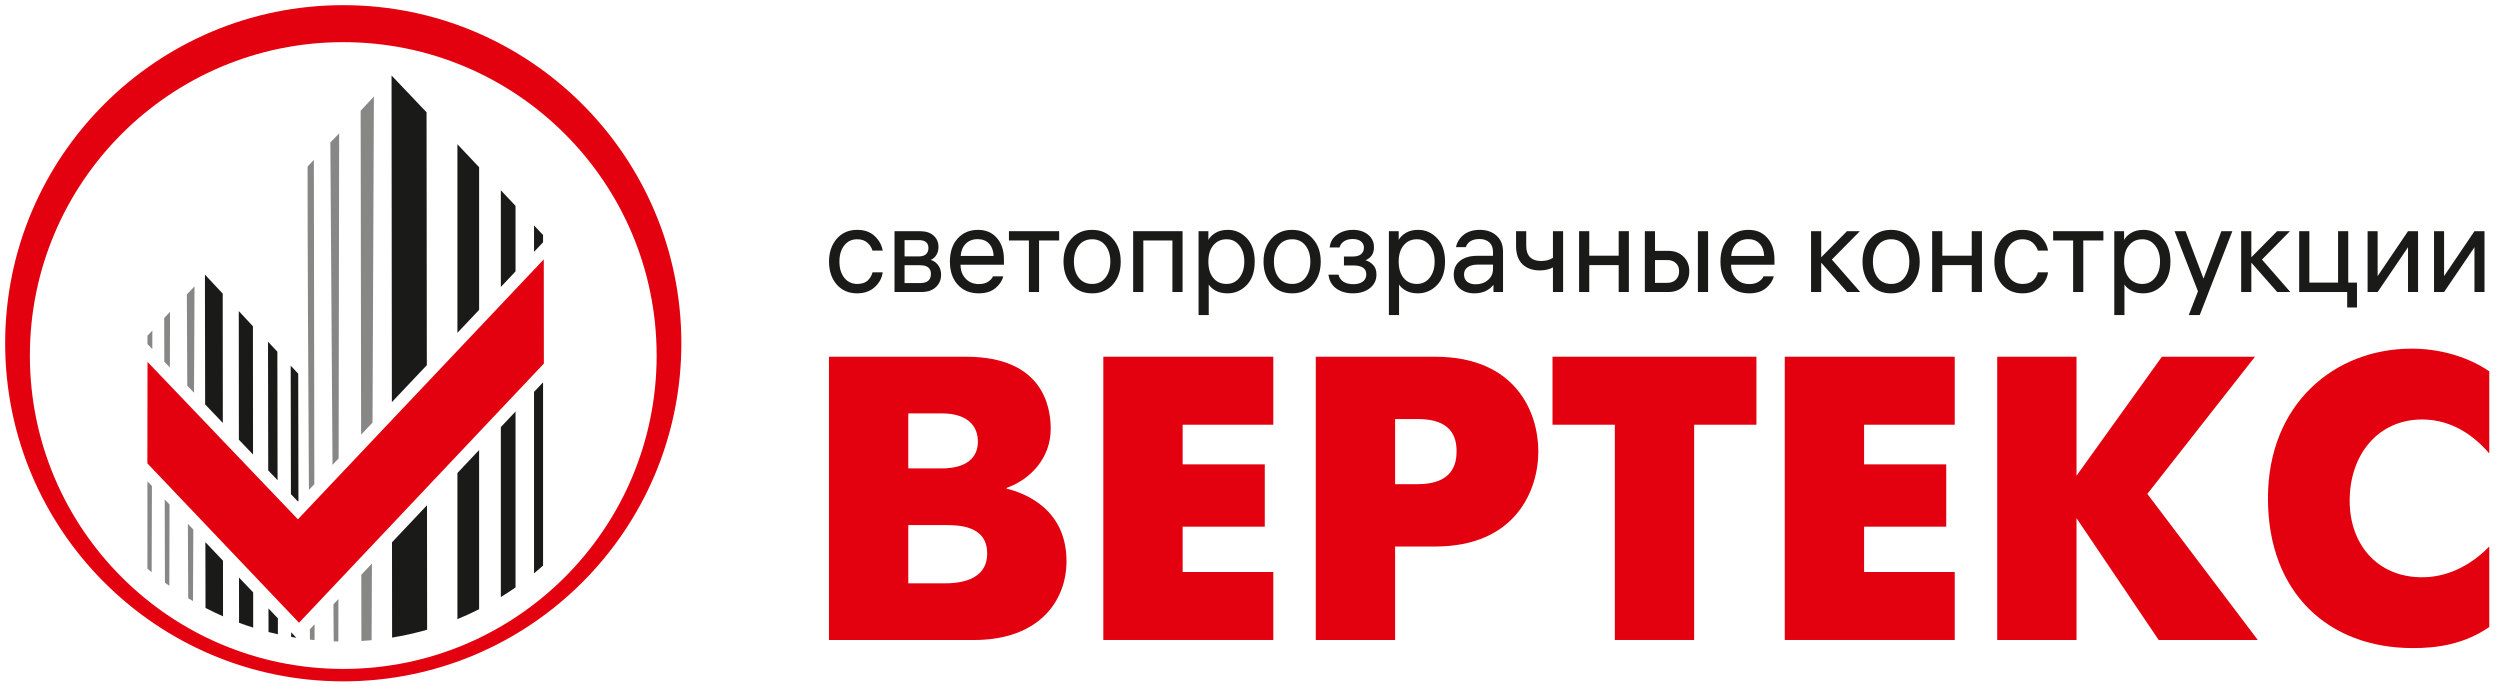
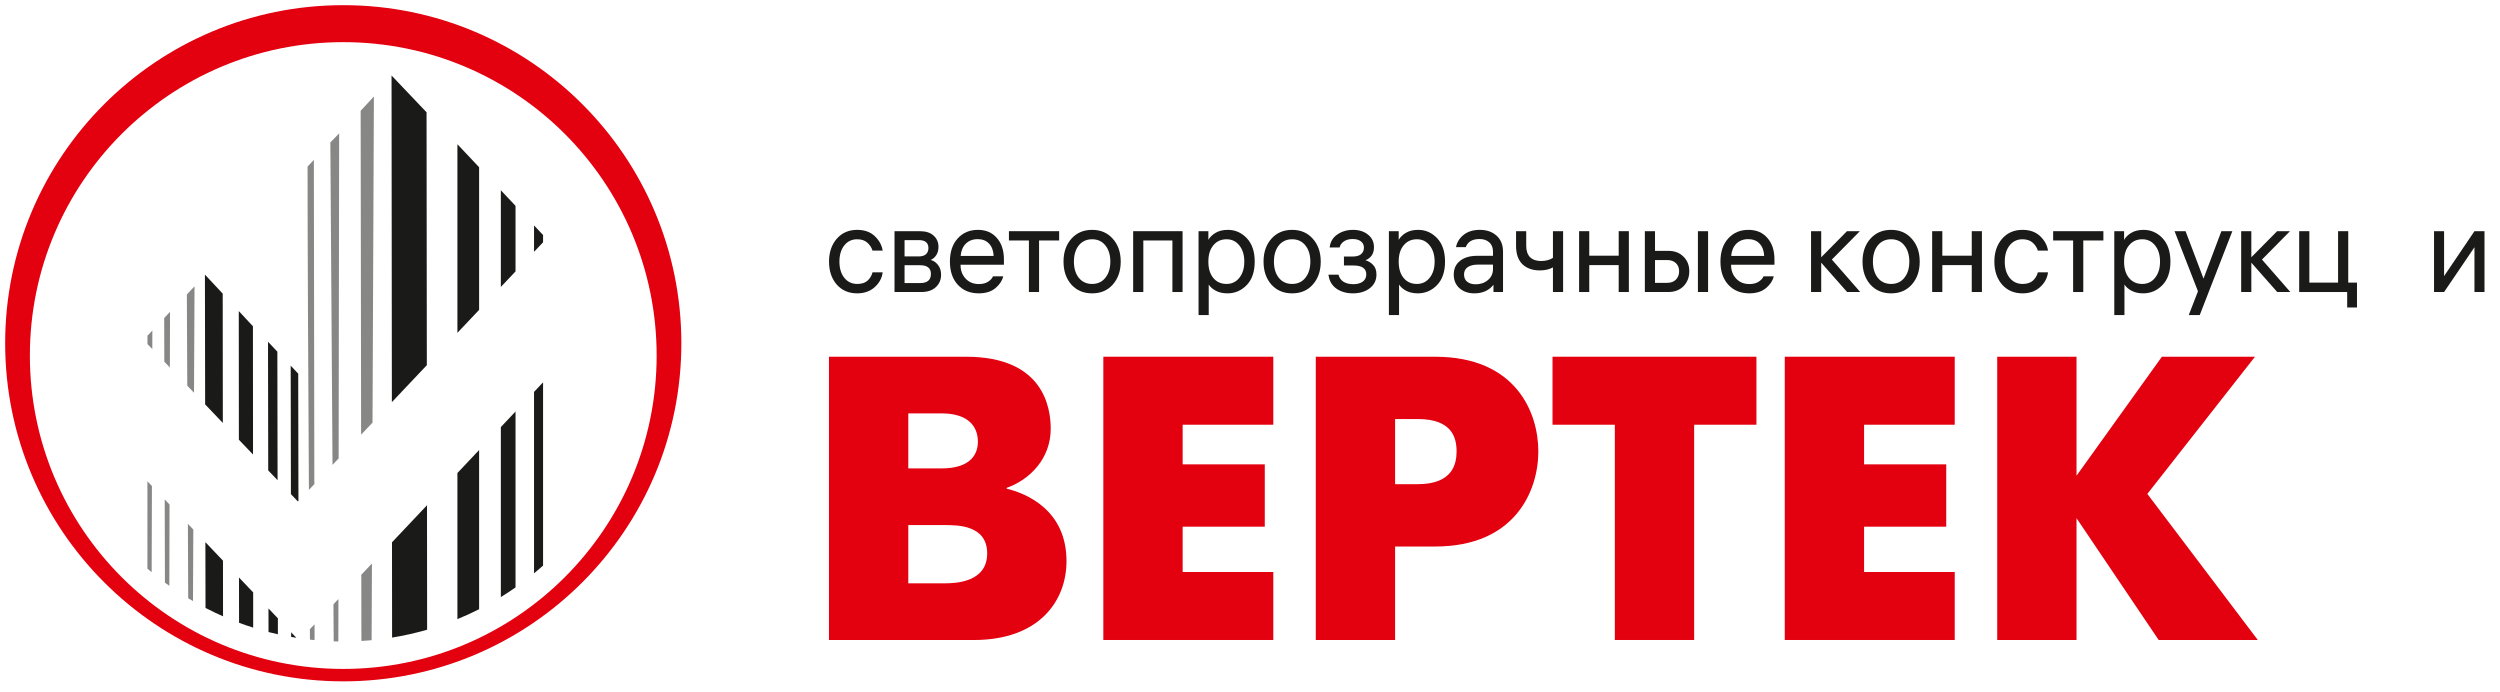
<svg xmlns="http://www.w3.org/2000/svg" width="968" height="268" viewBox="0 0 968 268" fill="none">
  <path d="M351.689 225.871V203.311H365.789C370.799 203.311 382.239 203.311 382.239 214.281C382.239 225.251 370.489 225.871 365.789 225.871H351.689ZM351.689 181.371V160.061H364.539C375.039 160.061 378.639 165.231 378.639 171.031C378.639 175.101 376.599 181.371 364.539 181.371H351.689ZM320.979 138.131V247.811H377.069C402.449 247.811 412.949 232.611 412.949 217.261C412.949 197.201 396.969 190.941 389.759 189.211V188.901C398.689 185.771 406.839 177.621 406.839 166.021C406.839 157.561 403.859 138.131 374.089 138.131H320.969H320.979Z" fill="#E3000F" />
  <path d="M427.211 247.801H493.021V221.481H457.921V203.931H489.721V179.801H457.921V164.451H493.021V138.121H427.211V247.801Z" fill="#E3000F" />
  <path d="M540.179 162.251H548.949C562.109 162.251 563.989 169.301 563.989 174.781C563.989 179.481 562.579 187.471 548.949 187.471H540.179V162.241V162.251ZM509.469 247.801H540.179V211.611H555.689C586.709 211.611 595.639 189.991 595.639 174.791C595.639 159.591 586.869 138.131 555.689 138.131H509.469V247.811V247.801Z" fill="#E3000F" />
  <path d="M625.263 247.801H655.973V164.451H680.093V138.121H601.133V164.451H625.263V247.801Z" fill="#E3000F" />
  <path d="M691.062 247.801H756.872V221.481H721.773V203.931H753.583V179.801H721.773V164.451H756.872V138.121H691.062V247.801Z" fill="#E3000F" />
  <path d="M773.32 247.801H804.03V200.641L835.84 247.801H874.22L831.45 191.241L873.13 138.121H837.09L804.03 184.191V138.121H773.32V247.801Z" fill="#E3000F" />
-   <path d="M963.848 211.61C958.208 217.41 949.278 223.52 937.838 223.52C920.288 223.52 909.788 210.52 909.788 193.91C909.788 175.89 920.908 162.42 937.838 162.42C949.588 162.42 958.208 169 963.848 175.58V143.77C954.608 137.5 943.478 135 933.768 135C903.998 135 878.148 156.31 878.148 192.97C878.148 229.63 901.648 250.94 934.238 250.94C943.638 250.94 953.978 249.53 963.848 242.79V211.61Z" fill="#E3000F" />
  <path fill-rule="evenodd" clip-rule="evenodd" d="M132.91 16.319C199.932 16.319 254.255 70.651 254.255 137.664C254.255 204.677 199.923 259.009 132.91 259.009C65.897 259.009 11.565 204.696 11.565 137.673C11.565 70.651 65.897 16.319 132.91 16.319ZM132.91 2C205.21 2 263.82 60.61 263.82 132.91C263.82 205.21 205.21 263.82 132.91 263.82C60.61 263.82 2 205.21 2 132.91C2 60.61 60.61 2 132.91 2Z" fill="#E3000F" />
  <path fill-rule="evenodd" clip-rule="evenodd" d="M103.954 235.611L103.973 244.728C105.173 245.033 106.373 245.319 107.593 245.586V239.412L103.963 235.602L103.954 235.611ZM103.773 132.329L103.858 182.146L107.479 185.938L107.393 136.159L103.773 132.329ZM92.54 223.617L92.559 241.146C94.36 241.813 96.189 242.442 98.028 243.023V229.371L92.54 223.617ZM92.455 120.43L92.493 170.256L97.971 175.991L97.933 126.327L92.455 120.44V120.43ZM79.526 209.936L79.574 235.392C81.794 236.545 84.052 237.621 86.357 238.631L86.338 217.091L79.536 209.936H79.526ZM79.346 106.302L79.431 156.585L86.281 163.759L86.234 113.695L79.336 106.311L79.346 106.302ZM151.779 209.965L151.817 246.872C156.438 246.119 160.963 245.1 165.383 243.823L165.336 195.626L151.788 209.965H151.779ZM151.607 29.229L151.731 155.708L165.269 141.389L165.164 43.481L151.607 29.229ZM185.514 174.248V235.887C182.77 237.278 179.969 238.555 177.111 239.727V183.146L185.514 174.248ZM185.514 64.764V119.982L177.111 128.871V55.847L185.514 64.755V64.764ZM193.926 165.35V231.181C195.86 229.99 197.756 228.742 199.614 227.447V159.338L193.926 165.359V165.35ZM193.926 73.672V111.103L199.614 105.092V79.702L193.926 73.681V73.672ZM210.275 148.039V219.006C209.131 220.025 207.969 221.025 206.778 221.997V151.736L210.275 148.039ZM210.275 90.992V93.812L207.093 97.175L206.778 97.508V87.295L210.275 90.992ZM112.737 244.833V246.615C113.414 246.729 114.081 246.843 114.757 246.948L112.737 244.824V244.833ZM112.556 141.59L112.642 191.33L115.348 194.169L115.557 193.95L115.472 144.676L112.556 141.59Z" fill="#1A1A18" />
  <path fill-rule="evenodd" clip-rule="evenodd" d="M63.776 193.386L63.861 225.597C64.423 226.016 64.995 226.426 65.567 226.836L65.643 195.349L63.776 193.386ZM63.575 123.163L63.623 140.035L65.776 142.284L65.833 120.724L63.575 123.154V123.163ZM57.078 186.355V220.167C57.612 220.643 58.164 221.1 58.726 221.567L58.822 188.185L57.078 186.355ZM57.097 130.013V133.214L58.974 135.177L58.993 127.965L57.097 130.003V130.013ZM139.896 222.548L139.934 248.185C141.258 248.109 142.573 248.004 143.888 247.89L144.012 218.195L139.896 222.548ZM139.648 42.87L139.82 168.302L144.24 163.634L144.774 37.363L139.658 42.879L139.648 42.87ZM129.111 233.971L129.207 248.328C129.807 248.347 130.407 248.357 131.007 248.376L131.036 231.942L129.111 233.981V233.971ZM127.911 55.169L128.749 180.001L131.122 177.495L131.322 51.644L127.911 55.16V55.169ZM119.985 243.632L120.013 247.661C120.604 247.728 121.195 247.795 121.795 247.852V241.726L119.985 243.632ZM119.089 64.496C119.089 93.791 119.327 143.56 119.613 189.671L121.709 187.461L121.528 61.895L119.089 64.506V64.496ZM72.75 202.818L72.874 231.656C73.484 232.028 74.103 232.39 74.722 232.742L74.855 205.038L72.74 202.818H72.75ZM72.35 114.017L72.512 149.343L75.122 152.077L75.322 110.873L72.35 114.017Z" fill="#878786" />
-   <path fill-rule="evenodd" clip-rule="evenodd" d="M210.58 140.771L115.777 241.128L57.062 179.422L57.12 140.132L115.348 201.076L210.551 100.434L210.58 140.771Z" fill="#E3000F" />
  <path d="M331.938 109.941C333.677 109.941 335.019 109.504 335.965 108.632C336.911 107.728 337.536 106.669 337.841 105.453H341.777C341.503 107.666 340.465 109.582 338.665 111.203C336.896 112.792 334.638 113.586 331.892 113.586C328.627 113.586 325.988 112.449 323.975 110.174C321.992 107.868 321 104.908 321 101.293C321 97.71 321.992 94.765 323.975 92.459C325.988 90.153 328.627 89 331.892 89C334.729 89 337.002 89.81 338.711 91.431C340.419 93.051 341.442 94.921 341.777 97.04H337.841C337.475 95.856 336.804 94.827 335.828 93.955C334.851 93.082 333.54 92.646 331.892 92.646C329.817 92.646 328.155 93.441 326.904 95.03C325.653 96.619 325.027 98.707 325.027 101.293C325.027 103.88 325.653 105.967 326.904 107.557C328.185 109.146 329.863 109.941 331.938 109.941Z" fill="#1A1A18" />
  <path d="M346.356 113.072V89.514H356.15C358.499 89.514 360.284 90.091 361.505 91.244C362.755 92.365 363.381 93.814 363.381 95.591C363.381 96.868 363.091 97.943 362.511 98.816C361.932 99.688 361.215 100.296 360.36 100.639C361.489 100.95 362.435 101.605 363.198 102.602C363.991 103.599 364.388 104.861 364.388 106.388C364.388 108.351 363.701 109.956 362.328 111.203C360.986 112.449 359.11 113.072 356.699 113.072H346.356ZM356.242 102.695H350.246V109.613H356.242C359.049 109.613 360.452 108.429 360.452 106.061C360.452 103.817 359.049 102.695 356.242 102.695ZM355.784 92.973H350.246V99.283H355.784C356.974 99.283 357.889 99.003 358.53 98.442C359.171 97.85 359.491 97.055 359.491 96.058C359.491 94.001 358.255 92.973 355.784 92.973Z" fill="#1A1A18" />
  <path d="M388.719 102.508H371.924V102.602C371.924 104.721 372.58 106.482 373.892 107.884C375.204 109.286 376.912 109.987 379.017 109.987C380.482 109.987 381.687 109.676 382.633 109.052C383.609 108.398 384.219 107.712 384.463 106.996H388.445C388.079 108.647 387.087 110.159 385.47 111.53C383.853 112.901 381.687 113.586 378.972 113.586C375.616 113.586 372.915 112.48 370.871 110.268C368.827 108.055 367.805 105.064 367.805 101.293C367.805 97.523 368.812 94.531 370.826 92.319C372.839 90.106 375.448 89 378.651 89C381.733 89 384.174 90.044 385.974 92.132C387.804 94.188 388.719 96.962 388.719 100.452V102.508ZM378.56 92.599C376.668 92.599 375.127 93.191 373.938 94.375C372.778 95.559 372.122 97.133 371.97 99.096H384.738C384.646 97.071 384.051 95.482 382.953 94.329C381.885 93.176 380.421 92.599 378.56 92.599Z" fill="#1A1A18" />
  <path d="M390.657 93.113V89.514H410.107V93.113H402.327V113.072H398.392V93.113H390.657Z" fill="#1A1A18" />
  <path d="M414.815 92.459C416.859 90.153 419.544 89 422.87 89C426.195 89 428.865 90.153 430.878 92.459C432.922 94.734 433.945 97.678 433.945 101.293C433.945 104.908 432.922 107.868 430.878 110.174C428.865 112.449 426.195 113.586 422.87 113.586C419.544 113.586 416.859 112.449 414.815 110.174C412.801 107.868 411.794 104.908 411.794 101.293C411.794 97.678 412.801 94.734 414.815 92.459ZM417.698 107.557C418.98 109.146 420.703 109.941 422.87 109.941C425.036 109.941 426.744 109.146 427.995 107.557C429.277 105.967 429.917 103.88 429.917 101.293C429.917 98.707 429.277 96.619 427.995 95.03C426.744 93.441 425.036 92.646 422.87 92.646C420.703 92.646 418.98 93.441 417.698 95.03C416.447 96.619 415.822 98.707 415.822 101.293C415.822 103.88 416.447 105.967 417.698 107.557Z" fill="#1A1A18" />
  <path d="M438.76 89.514H457.889V113.072H453.954V93.113H442.696V113.072H438.76V89.514Z" fill="#1A1A18" />
  <path d="M475.434 89C478.271 89 480.712 90.075 482.756 92.225C484.8 94.375 485.822 97.398 485.822 101.293C485.822 105.22 484.785 108.258 482.71 110.408C480.636 112.527 478.164 113.586 475.296 113.586C473.557 113.586 472.062 113.259 470.812 112.605C469.561 111.95 468.63 111.14 468.02 110.174V122H464.084V89.514H467.883V92.88C468.493 91.789 469.439 90.87 470.72 90.122C472.001 89.374 473.573 89 475.434 89ZM474.93 109.941C476.975 109.941 478.622 109.146 479.873 107.557C481.154 105.967 481.795 103.88 481.795 101.293C481.795 98.707 481.154 96.619 479.873 95.03C478.622 93.441 476.975 92.646 474.93 92.646C472.795 92.646 471.086 93.425 469.805 94.983C468.523 96.51 467.883 98.582 467.883 101.2V101.387C467.883 104.004 468.523 106.092 469.805 107.65C471.086 109.177 472.795 109.941 474.93 109.941Z" fill="#1A1A18" />
  <path d="M492.263 92.459C494.307 90.153 496.992 89 500.317 89C503.643 89 506.312 90.153 508.326 92.459C510.37 94.734 511.392 97.678 511.392 101.293C511.392 104.908 510.37 107.868 508.326 110.174C506.312 112.449 503.643 113.586 500.317 113.586C496.992 113.586 494.307 112.449 492.263 110.174C490.249 107.868 489.242 104.908 489.242 101.293C489.242 97.678 490.249 94.734 492.263 92.459ZM495.146 107.557C496.427 109.146 498.151 109.941 500.317 109.941C502.483 109.941 504.192 109.146 505.443 107.557C506.724 105.967 507.365 103.88 507.365 101.293C507.365 98.707 506.724 96.619 505.443 95.03C504.192 93.441 502.483 92.646 500.317 92.646C498.151 92.646 496.427 93.441 495.146 95.03C493.895 96.619 493.269 98.707 493.269 101.293C493.269 103.88 493.895 105.967 495.146 107.557Z" fill="#1A1A18" />
  <path d="M514.84 95.824C515.084 93.674 516.06 92.007 517.769 90.823C519.508 89.608 521.552 89 523.901 89C526.251 89 528.188 89.623 529.713 90.87C531.239 92.085 532.002 93.705 532.002 95.731C532.002 98.193 530.903 99.875 528.707 100.779C529.805 101.059 530.781 101.652 531.636 102.555C532.52 103.428 532.963 104.674 532.963 106.295C532.963 108.507 532.093 110.283 530.354 111.623C528.646 112.932 526.479 113.586 523.856 113.586C521.323 113.586 519.172 112.963 517.403 111.717C515.664 110.47 514.657 108.678 514.382 106.341H518.272C518.547 107.525 519.188 108.445 520.194 109.099C521.201 109.722 522.452 110.034 523.947 110.034C525.503 110.034 526.739 109.707 527.654 109.052C528.569 108.367 529.027 107.432 529.027 106.248C529.027 103.942 527.349 102.789 523.993 102.789H520.377V99.33H523.764C525.167 99.33 526.235 99.034 526.968 98.442C527.73 97.819 528.112 96.962 528.112 95.871C528.112 94.843 527.715 94.033 526.922 93.441C526.159 92.848 525.106 92.552 523.764 92.552C522.361 92.552 521.216 92.864 520.332 93.487C519.477 94.079 518.928 94.858 518.684 95.824H514.84Z" fill="#1A1A18" />
  <path d="M549.127 89C551.965 89 554.406 90.075 556.45 92.225C558.494 94.375 559.516 97.398 559.516 101.293C559.516 105.22 558.479 108.258 556.404 110.408C554.329 112.527 551.858 113.586 548.99 113.586C547.251 113.586 545.756 113.259 544.505 112.605C543.254 111.95 542.324 111.14 541.713 110.174V122H537.778V89.514H541.576V92.88C542.186 91.789 543.132 90.87 544.414 90.122C545.695 89.374 547.266 89 549.127 89ZM548.624 109.941C550.668 109.941 552.316 109.146 553.566 107.557C554.848 105.967 555.489 103.88 555.489 101.293C555.489 98.707 554.848 96.619 553.566 95.03C552.316 93.441 550.668 92.646 548.624 92.646C546.488 92.646 544.78 93.425 543.498 94.983C542.217 96.51 541.576 98.582 541.576 101.2V101.387C541.576 104.004 542.217 106.092 543.498 107.65C544.78 109.177 546.488 109.941 548.624 109.941Z" fill="#1A1A18" />
  <path d="M578.084 97.46C578.084 95.871 577.596 94.656 576.619 93.814C575.674 92.973 574.423 92.552 572.867 92.552C570.09 92.552 568.321 93.596 567.558 95.684H563.759C564.156 93.752 565.148 92.163 566.734 90.916C568.351 89.639 570.426 89 572.958 89C575.674 89 577.855 89.763 579.502 91.29C581.15 92.786 581.974 94.843 581.974 97.46V113.072H578.267V110.268C576.528 112.48 574.057 113.586 570.853 113.586C568.565 113.586 566.658 112.932 565.132 111.623C563.637 110.283 562.89 108.523 562.89 106.341C562.89 104.067 563.698 102.29 565.315 101.013C566.932 99.704 569.144 99.05 571.951 99.05H578.084V97.46ZM571.356 110.081C573.248 110.081 574.835 109.535 576.116 108.445C577.428 107.354 578.084 105.936 578.084 104.191V102.462H572.18C570.563 102.462 569.266 102.789 568.29 103.443C567.344 104.098 566.871 105.048 566.871 106.295C566.871 107.51 567.283 108.445 568.107 109.099C568.931 109.754 570.014 110.081 571.356 110.081Z" fill="#1A1A18" />
  <path d="M601.298 89.514H605.234V113.072H601.298V103.537C599.925 104.316 598.232 104.705 596.218 104.705C593.411 104.705 591.169 103.911 589.491 102.322C587.843 100.701 587.019 98.333 587.019 95.217V89.514H590.955V95.123C590.955 97.086 591.443 98.567 592.42 99.564C593.426 100.561 594.845 101.059 596.676 101.059C598.506 101.059 600.047 100.654 601.298 99.844V89.514Z" fill="#1A1A18" />
  <path d="M615.362 113.072H611.427V89.514H615.362V99.003H626.758V89.514H630.693V113.072H626.758V102.649H615.362V113.072Z" fill="#1A1A18" />
  <path d="M640.821 89.514V97.133H645.992C648.402 97.133 650.355 97.881 651.85 99.377C653.345 100.841 654.092 102.727 654.092 105.033C654.092 107.37 653.345 109.302 651.85 110.829C650.355 112.324 648.387 113.072 645.946 113.072H636.885V89.514H640.821ZM661.369 89.514V113.072H657.433V89.514H661.369ZM645.489 100.686H640.821V109.52H645.489C646.953 109.52 648.097 109.099 648.921 108.258C649.745 107.416 650.157 106.341 650.157 105.033C650.157 103.724 649.745 102.68 648.921 101.901C648.097 101.091 646.953 100.686 645.489 100.686Z" fill="#1A1A18" />
  <path d="M687.069 102.508H670.273V102.602C670.273 104.721 670.929 106.482 672.241 107.884C673.553 109.286 675.262 109.987 677.367 109.987C678.831 109.987 680.036 109.676 680.982 109.052C681.959 108.398 682.569 107.712 682.813 106.996H686.794C686.428 108.647 685.437 110.159 683.82 111.53C682.203 112.901 680.037 113.586 677.321 113.586C673.965 113.586 671.265 112.48 669.221 110.268C667.177 108.055 666.155 105.064 666.155 101.293C666.155 97.523 667.161 94.531 669.175 92.319C671.189 90.106 673.797 89 677.001 89C680.082 89 682.523 90.044 684.323 92.132C686.154 94.188 687.069 96.962 687.069 100.452V102.508ZM676.909 92.599C675.018 92.599 673.477 93.191 672.287 94.375C671.128 95.559 670.472 97.133 670.319 99.096H683.087C682.996 97.071 682.401 95.482 681.303 94.329C680.235 93.176 678.77 92.599 676.909 92.599Z" fill="#1A1A18" />
  <path d="M705.174 113.072H701.238V89.514H705.174V99.611L715.15 89.514H720.139L709.292 100.499L720.276 113.072H715.196L705.174 101.714V113.072Z" fill="#1A1A18" />
  <path d="M724.187 92.459C726.231 90.153 728.916 89 732.242 89C735.567 89 738.237 90.153 740.251 92.459C742.295 94.734 743.317 97.678 743.317 101.293C743.317 104.908 742.295 107.868 740.251 110.174C738.237 112.449 735.567 113.586 732.242 113.586C728.916 113.586 726.231 112.449 724.187 110.174C722.174 107.868 721.167 104.908 721.167 101.293C721.167 97.678 722.174 94.734 724.187 92.459ZM727.07 107.557C728.352 109.146 730.076 109.941 732.242 109.941C734.408 109.941 736.117 109.146 737.368 107.557C738.649 105.967 739.29 103.88 739.29 101.293C739.29 98.707 738.649 96.619 737.368 95.03C736.117 93.441 734.408 92.646 732.242 92.646C730.076 92.646 728.352 93.441 727.07 95.03C725.82 96.619 725.194 98.707 725.194 101.293C725.194 103.88 725.82 105.967 727.07 107.557Z" fill="#1A1A18" />
  <path d="M752.068 113.072H748.132V89.514H752.068V99.003H763.463V89.514H767.399V113.072H763.463V102.649H752.068V113.072Z" fill="#1A1A18" />
  <path d="M783.155 109.941C784.894 109.941 786.237 109.504 787.183 108.632C788.128 107.728 788.754 106.669 789.059 105.453H792.995C792.72 107.666 791.683 109.582 789.883 111.203C788.113 112.792 785.855 113.586 783.11 113.586C779.845 113.586 777.206 112.449 775.192 110.174C773.209 107.868 772.218 104.908 772.218 101.293C772.218 97.71 773.209 94.765 775.192 92.459C777.206 90.153 779.845 89 783.11 89C785.947 89 788.22 89.81 789.929 91.431C791.637 93.051 792.659 94.921 792.995 97.04H789.059C788.693 95.856 788.022 94.827 787.045 93.955C786.069 93.082 784.757 92.646 783.11 92.646C781.035 92.646 779.372 93.441 778.121 95.03C776.87 96.619 776.245 98.707 776.245 101.293C776.245 103.88 776.87 105.967 778.121 107.557C779.403 109.146 781.081 109.941 783.155 109.941Z" fill="#1A1A18" />
  <path d="M794.981 93.113V89.514H814.43V93.113H806.65V113.072H802.715V93.113H794.981Z" fill="#1A1A18" />
  <path d="M830.002 89C832.84 89 835.28 90.075 837.325 92.225C839.369 94.375 840.391 97.398 840.391 101.293C840.391 105.22 839.354 108.258 837.279 110.408C835.204 112.527 832.733 113.586 829.865 113.586C828.126 113.586 826.631 113.259 825.38 112.605C824.129 111.95 823.199 111.14 822.588 110.174V122H818.653V89.514H822.451V92.88C823.061 91.789 824.007 90.87 825.288 90.122C826.57 89.374 828.141 89 830.002 89ZM829.499 109.941C831.543 109.941 833.19 109.146 834.441 107.557C835.723 105.967 836.364 103.88 836.364 101.293C836.364 98.707 835.723 96.619 834.441 95.03C833.19 93.441 831.543 92.646 829.499 92.646C827.363 92.646 825.655 93.425 824.373 94.983C823.092 96.51 822.451 98.582 822.451 101.2V101.387C822.451 104.004 823.092 106.092 824.373 107.65C825.655 109.177 827.363 109.941 829.499 109.941Z" fill="#1A1A18" />
  <path d="M860.114 89.514H864.37L851.739 122H847.483L851.052 112.792L841.991 89.514H846.247L853.203 107.884L860.114 89.514Z" fill="#1A1A18" />
  <path d="M871.717 113.072H867.782V89.514H871.717V99.611L881.694 89.514H886.682L875.836 100.499L886.82 113.072H881.74L871.717 101.714V113.072Z" fill="#1A1A18" />
  <path d="M912.625 109.426V119.055H908.826V113.072H890.246V89.514H894.181V109.426H905.302V89.514H909.238V109.426H912.625Z" fill="#1A1A18" />
-   <path d="M936.273 89.514V113.072H932.383V95.731L920.622 113.072H916.732V89.514H920.622V106.902L932.383 89.514H936.273Z" fill="#1A1A18" />
  <path d="M962 89.514V113.072H958.11V95.731L946.348 113.072H942.458V89.514H946.348V106.902L958.11 89.514H962Z" fill="#1A1A18" />
</svg>